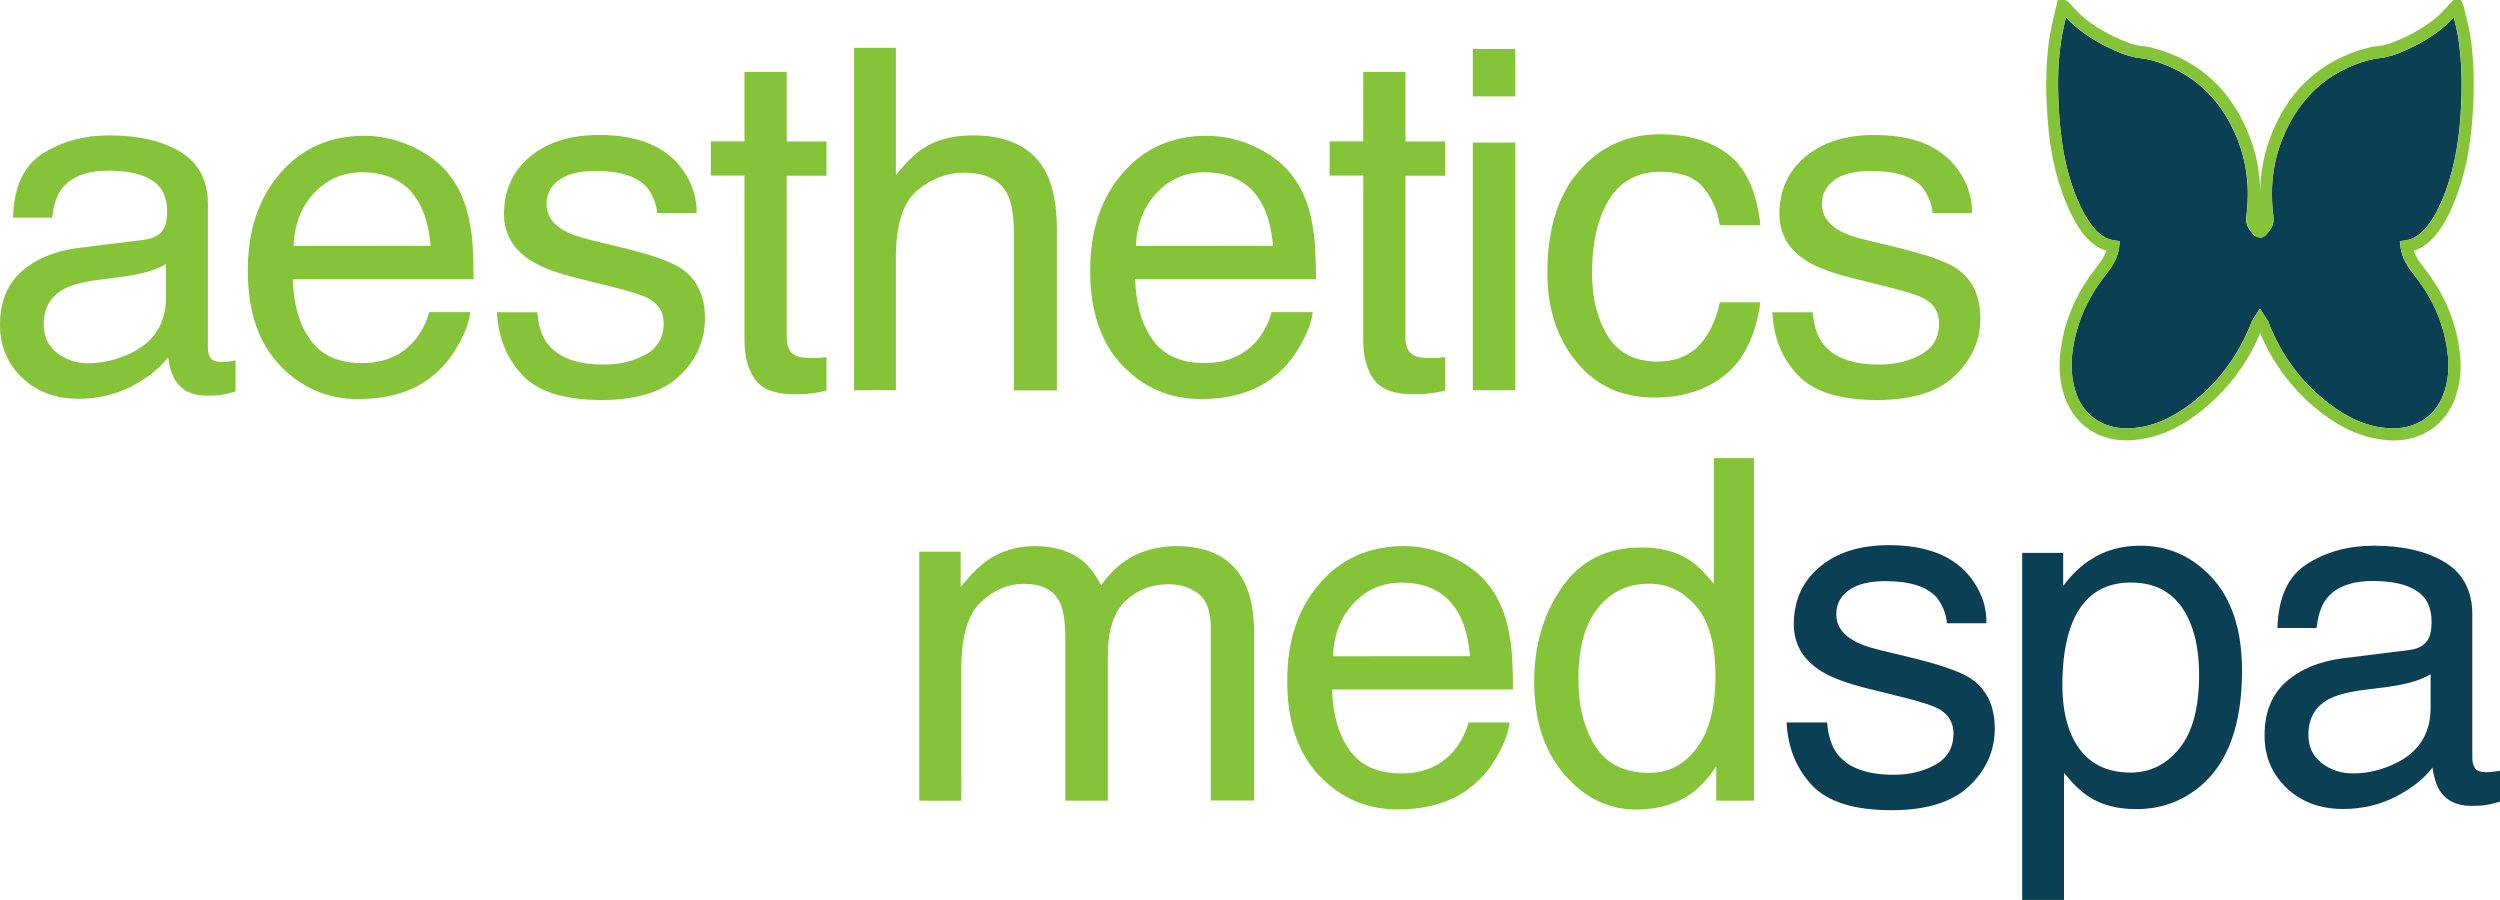
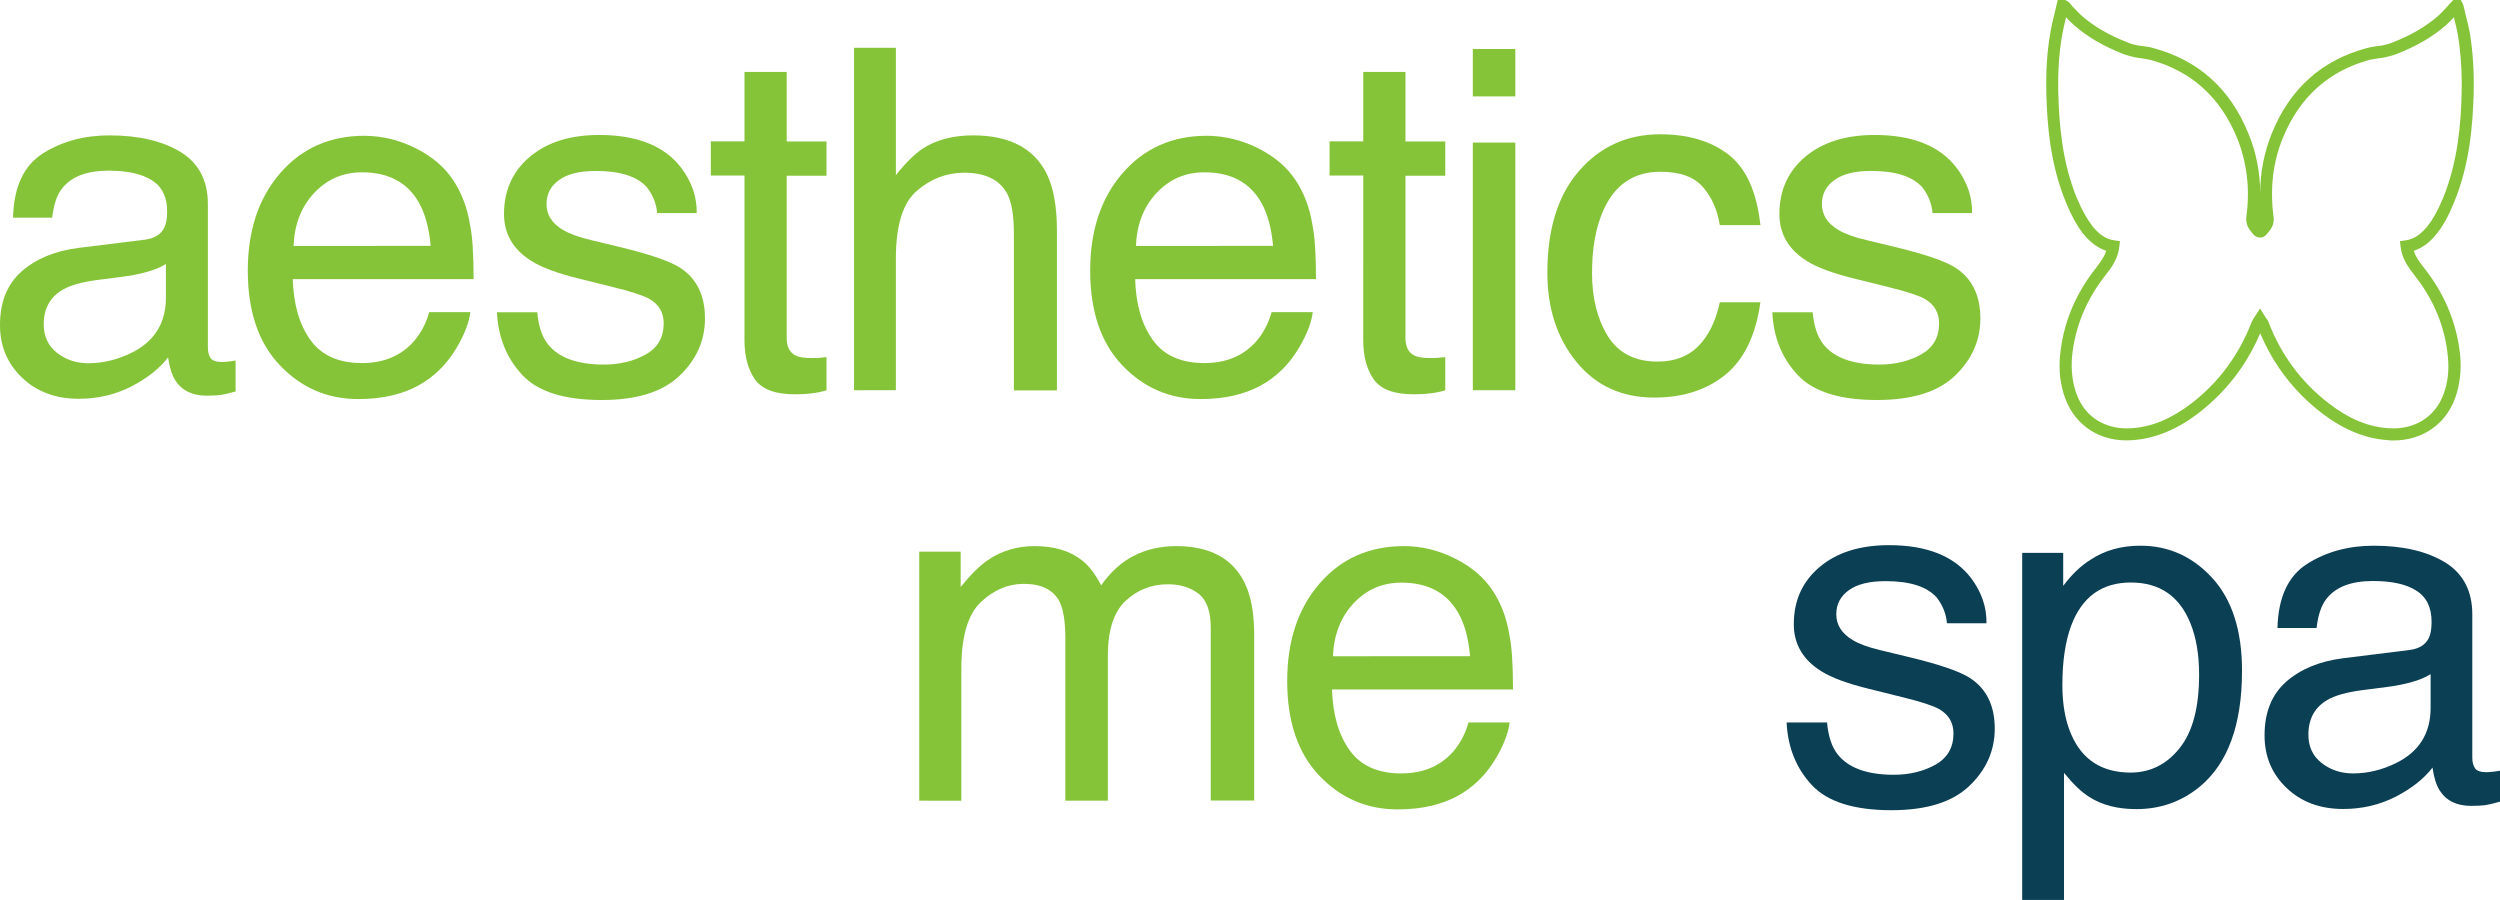
<svg xmlns="http://www.w3.org/2000/svg" version="1.1" id="Layer_1" x="0px" y="0px" viewBox="0 0 1841.2 662.7" style="enable-background:new 0 0 1841.2 662.7;" xml:space="preserve">
  <style type="text/css">
	.st0{fill:#85C438;}
	.st1{fill:#0B3F54;}
</style>
  <g>
    <path class="st0" d="M106.8,176.5c7.1-0.9,11.8-3.9,14.2-8.9c1.4-2.8,2.1-6.7,2.1-11.9c0-10.5-3.7-18.2-11.2-22.9   c-7.5-4.8-18.1-7.1-32-7.1c-16.1,0-27.4,4.4-34.2,13.1c-3.8,4.8-6.2,12-7.3,21.5H9.6c0.6-22.7,7.9-38.4,22-47.3s30.4-13.3,49-13.3   c21.5,0,39,4.1,52.5,12.3c13.3,8.2,20,21,20,38.3V256c0,3.2,0.7,5.8,2,7.7c1.3,1.9,4.1,2.9,8.3,2.9c1.4,0,2.9-0.1,4.6-0.3   c1.7-0.2,3.5-0.4,5.5-0.8v22.8c-4.8,1.4-8.4,2.2-11,2.6c-2.5,0.3-5.9,0.5-10.3,0.5c-10.6,0-18.3-3.8-23.1-11.3   c-2.5-4-4.3-9.6-5.3-16.9c-6.3,8.2-15.3,15.3-27,21.4c-11.8,6-24.7,9.1-38.8,9.1c-17,0-30.9-5.2-41.7-15.5   C5.4,267.8,0,254.9,0,239.4c0-17,5.3-30.1,15.9-39.5c10.6-9.3,24.5-15.1,41.8-17.3L106.8,176.5z M41.9,259.8   c6.5,5.1,14.2,7.7,23.1,7.7c10.8,0,21.3-2.5,31.5-7.5c17.1-8.3,25.7-21.9,25.7-40.8v-24.8c-3.8,2.4-8.6,4.4-14.5,6   c-5.9,1.6-11.7,2.7-17.4,3.4l-18.6,2.4c-11.2,1.5-19.6,3.8-25.2,7c-9.5,5.4-14.3,13.9-14.3,25.6C32.2,247.6,35.4,254.6,41.9,259.8z   " />
    <path class="st0" d="M306.2,109.2c12.1,6.1,21.4,14,27.7,23.7c6.1,9.2,10.2,20,12.2,32.3c1.8,8.4,2.7,21.9,2.7,40.4H215.6   c0.6,18.7,4.9,33.6,13.1,44.9c8.1,11.3,20.8,16.9,37.9,16.9c16,0,28.7-5.3,38.2-16c5.3-6.2,9.1-13.4,11.3-21.5h30.3   c-0.8,6.7-3.5,14.2-8,22.5c-4.5,8.3-9.5,15-15.1,20.3c-9.3,9.1-20.8,15.3-34.5,18.5c-7.4,1.8-15.7,2.7-25,2.7   c-22.7,0-41.9-8.3-57.7-24.9c-15.8-16.6-23.6-39.9-23.6-69.7c0-29.4,7.9-53.3,23.8-71.7c15.9-18.4,36.6-27.6,62.2-27.6   C281.5,100.1,294,103.1,306.2,109.2z M317.2,181.2c-1.2-13.3-4.1-24-8.7-32c-8.4-14.8-22.3-22.3-41.9-22.3   c-14,0-25.8,5.1-35.3,15.3c-9.5,10.2-14.5,23.2-15.1,38.9H317.2z" />
    <path class="st0" d="M395.7,230c0.9,10.3,3.5,18.1,7.9,23.6c7.9,9.9,21.7,14.9,41.2,14.9c11.6,0,21.9-2.5,30.7-7.4   s13.3-12.6,13.3-23c0-7.9-3.5-13.9-10.6-18c-4.5-2.5-13.4-5.4-26.8-8.7l-24.9-6.2c-15.9-3.9-27.6-8.2-35.1-13   c-13.4-8.3-20.2-19.9-20.2-34.6c0-17.3,6.3-31.4,19-42.1c12.7-10.7,29.7-16.1,51.1-16.1c28,0,48.2,8.1,60.5,24.3   c7.7,10.3,11.5,21.3,11.3,33.2H484c-0.6-6.9-3.1-13.2-7.5-18.9c-7.2-8.1-19.8-12.1-37.7-12.1c-11.9,0-20.9,2.2-27.1,6.7   c-6.1,4.4-9.2,10.3-9.2,17.6c0,8,4,14.3,12.1,19.1c4.7,2.8,11.5,5.4,20.6,7.5l20.7,5c22.5,5.4,37.7,10.6,45.3,15.6   c12,7.9,18,20.3,18,37.1c0,16.3-6.3,30.4-18.8,42.3c-12.5,11.9-31.6,17.8-57.3,17.8c-27.6,0-47.2-6.2-58.6-18.6   c-11.5-12.4-17.6-27.7-18.5-46H395.7z" />
    <path class="st0" d="M548.3,53h31.1v51.2h29.3v25.2h-29.3V249c0,6.4,2.2,10.7,6.5,12.8c2.4,1.3,6.4,1.9,12,1.9c1.5,0,3.1,0,4.8-0.1   c1.7-0.1,3.7-0.3,6-0.6v24.5c-3.5,1-7.2,1.8-11,2.2c-3.8,0.5-8,0.7-12.4,0.7c-14.4,0-24.1-3.7-29.3-11c-5.1-7.4-7.7-16.9-7.7-28.7   V129.3h-24.8v-25.2h24.8V53z" />
    <path class="st0" d="M629,35.2h30.8V129c7.3-9.2,13.9-15.7,19.7-19.5c9.9-6.5,22.3-9.8,37.1-9.8c26.6,0,44.6,9.3,54.1,27.9   c5.1,10.2,7.7,24.2,7.7,42.3v117.6h-31.7V171.9c0-13.5-1.7-23.3-5.1-29.6c-5.6-10-16.1-15.1-31.5-15.1c-12.8,0-24.4,4.4-34.7,13.2   c-10.4,8.8-15.6,25.4-15.6,49.8v97.2H629V35.2z" />
    <path class="st0" d="M926.6,109.2c12.1,6.1,21.4,14,27.7,23.7c6.1,9.2,10.2,20,12.2,32.3c1.8,8.4,2.7,21.9,2.7,40.4H836   c0.6,18.7,4.9,33.6,13.1,44.9c8.1,11.3,20.8,16.9,37.9,16.9c16,0,28.7-5.3,38.2-16c5.3-6.2,9.1-13.4,11.3-21.5h30.3   c-0.8,6.7-3.5,14.2-8,22.5c-4.5,8.3-9.5,15-15.1,20.3c-9.3,9.1-20.8,15.3-34.5,18.5c-7.4,1.8-15.7,2.7-25,2.7   c-22.7,0-41.9-8.3-57.7-24.9c-15.8-16.6-23.6-39.9-23.6-69.7c0-29.4,7.9-53.3,23.8-71.7c15.9-18.4,36.6-27.6,62.2-27.6   C901.9,100.1,914.5,103.1,926.6,109.2z M937.6,181.2c-1.2-13.3-4.1-24-8.7-32c-8.4-14.8-22.3-22.3-41.9-22.3   c-14,0-25.8,5.1-35.3,15.3c-9.5,10.2-14.5,23.2-15.1,38.9H937.6z" />
    <path class="st0" d="M1003.9,53h31.2v51.2h29.3v25.2h-29.3V249c0,6.4,2.2,10.7,6.5,12.8c2.4,1.3,6.4,1.9,12,1.9   c1.5,0,3.1,0,4.8-0.1c1.7-0.1,3.7-0.3,6-0.6v24.5c-3.5,1-7.2,1.8-11,2.2c-3.8,0.5-8,0.7-12.4,0.7c-14.4,0-24.1-3.7-29.3-11   c-5.1-7.4-7.7-16.9-7.7-28.7V129.3h-24.8v-25.2h24.8V53z" />
    <path class="st0" d="M1084.7,36.1h31.3V71h-31.3V36.1z M1084.7,105h31.3v182.4h-31.3V105z" />
    <path class="st0" d="M1273.1,113.9c12.9,10.1,20.7,27.3,23.4,51.9h-29.9c-1.8-11.3-6-20.7-12.5-28.1c-6.5-7.5-16.9-11.2-31.3-11.2   c-19.6,0-33.7,9.6-42.1,28.7c-5.5,12.4-8.2,27.7-8.2,46c0,18.3,3.9,33.8,11.6,46.3c7.8,12.5,20,18.8,36.6,18.8   c12.8,0,22.9-3.9,30.4-11.7c7.5-7.8,12.6-18.4,15.5-32h29.9c-3.4,24.3-12,42.1-25.7,53.3c-13.7,11.2-31.2,16.9-52.5,16.9   c-24,0-43.1-8.8-57.3-26.3c-14.3-17.5-21.4-39.4-21.4-65.6c0-32.2,7.8-57.2,23.4-75.1c15.6-17.9,35.5-26.9,59.7-26.9   C1243.3,98.9,1260.1,103.9,1273.1,113.9z" />
    <path class="st0" d="M1335,230c0.9,10.3,3.6,18.1,7.9,23.6c7.9,9.9,21.7,14.9,41.2,14.9c11.6,0,21.9-2.5,30.7-7.4   c8.9-5,13.3-12.6,13.3-23c0-7.9-3.5-13.9-10.6-18c-4.5-2.5-13.4-5.4-26.8-8.7l-24.9-6.2c-15.9-3.9-27.6-8.2-35.1-13   c-13.4-8.3-20.2-19.9-20.2-34.6c0-17.3,6.3-31.4,19-42.1c12.7-10.7,29.7-16.1,51.1-16.1c28,0,48.2,8.1,60.5,24.3   c7.7,10.3,11.5,21.3,11.3,33.2h-29.1c-0.6-6.9-3.1-13.2-7.5-18.9c-7.2-8.1-19.8-12.1-37.7-12.1c-11.9,0-20.9,2.2-27.1,6.7   c-6.1,4.4-9.2,10.3-9.2,17.6c0,8,4,14.3,12.1,19.1c4.6,2.8,11.5,5.4,20.6,7.5l20.7,5c22.5,5.4,37.7,10.6,45.3,15.6   c12,7.9,18,20.3,18,37.1c0,16.3-6.3,30.4-18.8,42.3c-12.5,11.9-31.6,17.8-57.3,17.8c-27.6,0-47.1-6.2-58.6-18.6   c-11.5-12.4-17.7-27.7-18.5-46H1335z" />
  </g>
  <g>
    <path class="st0" d="M677,406.3h30.5v26c7.3-9,13.9-15.6,19.9-19.7c10.2-7,21.7-10.4,34.6-10.4c14.6,0,26.4,3.6,35.3,10.8   c5,4.1,9.6,10.2,13.7,18.1c6.8-9.8,14.9-17.1,24.1-21.8c9.2-4.7,19.6-7.1,31.1-7.1c24.6,0,41.4,8.9,50.3,26.7   c4.8,9.6,7.2,22.5,7.2,38.7v122h-32V462.3c0-12.2-3.1-20.6-9.2-25.2c-6.1-4.6-13.5-6.8-22.3-6.8c-12.1,0-22.5,4.1-31.2,12.2   c-8.7,8.1-13.1,21.6-13.1,40.6v106.6h-31.3V470c0-12.4-1.5-21.5-4.4-27.2c-4.7-8.6-13.4-12.8-26.2-12.8c-11.6,0-22.2,4.5-31.7,13.5   c-9.5,9-14.3,25.3-14.3,49v97.2H677V406.3z" />
    <path class="st0" d="M1071.7,411.4c12.1,6.1,21.4,14,27.7,23.7c6.1,9.2,10.2,20,12.2,32.3c1.8,8.4,2.7,21.9,2.7,40.4H981   c0.6,18.7,4.9,33.6,13.1,44.9c8.1,11.3,20.8,16.9,37.9,16.9c16,0,28.7-5.3,38.2-16c5.3-6.2,9.1-13.4,11.3-21.5h30.3   c-0.8,6.7-3.5,14.2-7.9,22.5c-4.5,8.3-9.5,15-15.1,20.3c-9.3,9.1-20.8,15.3-34.5,18.5c-7.4,1.8-15.7,2.7-25,2.7   c-22.7,0-41.9-8.3-57.7-24.9c-15.8-16.6-23.6-39.9-23.6-69.7c0-29.4,7.9-53.3,23.8-71.7c15.9-18.4,36.6-27.6,62.3-27.6   C1047,402.2,1059.5,405.3,1071.7,411.4z M1082.7,483.4c-1.2-13.3-4.1-24-8.7-32c-8.4-14.8-22.3-22.3-41.9-22.3   c-14,0-25.8,5.1-35.3,15.3c-9.5,10.2-14.5,23.2-15.1,38.9H1082.7z" />
-     <path class="st0" d="M1243.6,412c5.5,3.4,11.6,9.4,18.6,18v-92.6h29.6v252.3H1264v-25.5c-7.2,11.3-15.6,19.5-25.4,24.5   c-9.8,5-21,7.5-33.6,7.5c-20.3,0-38-8.6-52.8-25.7c-14.9-17.2-22.3-40-22.3-68.5c0-26.7,6.8-49.8,20.4-69.4   c13.6-19.6,33-29.4,58.2-29.4C1222.4,403.1,1234.1,406.1,1243.6,412z M1174.8,549.4c8.3,13.2,21.6,19.8,39.9,19.8   c14.2,0,25.8-6.1,35-18.4c9.1-12.3,13.7-29.9,13.7-52.8c0-23.2-4.7-40.3-14.1-51.4c-9.4-11.1-21.1-16.7-34.9-16.7   c-15.4,0-28,5.9-37.5,17.8c-9.6,11.9-14.4,29.3-14.4,52.4C1162.4,519.8,1166.5,536.2,1174.8,549.4z" />
    <path class="st1" d="M1345.6,532.1c0.9,10.3,3.5,18.1,7.9,23.6c7.9,9.9,21.7,14.9,41.2,14.9c11.6,0,21.9-2.5,30.7-7.4   c8.8-5,13.3-12.6,13.3-23c0-7.9-3.5-13.9-10.6-18c-4.5-2.5-13.4-5.4-26.8-8.7l-24.9-6.2c-15.9-3.9-27.6-8.2-35.1-13   c-13.4-8.3-20.2-19.9-20.2-34.6c0-17.3,6.3-31.4,19-42.1c12.7-10.7,29.7-16.1,51.1-16.1c28,0,48.2,8.1,60.5,24.3   c7.7,10.3,11.5,21.3,11.3,33.2h-29.1c-0.6-6.9-3.1-13.2-7.5-18.9c-7.2-8.1-19.8-12.1-37.7-12.1c-11.9,0-20.9,2.2-27.1,6.7   c-6.1,4.4-9.2,10.3-9.2,17.6c0,8,4,14.3,12.1,19.1c4.6,2.8,11.5,5.4,20.6,7.5l20.7,5c22.5,5.4,37.7,10.6,45.3,15.6   c12,7.9,18,20.3,18,37.1c0,16.3-6.3,30.4-18.8,42.3c-12.5,11.9-31.6,17.8-57.3,17.8c-27.6,0-47.2-6.2-58.7-18.6   c-11.5-12.4-17.6-27.7-18.5-46H1345.6z" />
    <path class="st1" d="M1489.4,407.2h30.1v24.3c6.2-8.3,12.9-14.8,20.2-19.3c10.4-6.9,22.6-10.3,36.7-10.3c20.8,0,38.5,8,53,23.9   c14.5,15.9,21.8,38.7,21.8,68.2c0,39.9-10.5,68.5-31.4,85.6c-13.3,10.8-28.7,16.3-46.4,16.3c-13.9,0-25.5-3-34.9-9.1   c-5.5-3.4-11.6-9.3-18.4-17.6v93.6h-30.8V407.2z M1605.3,550.9c9.6-12,14.3-30,14.3-54c0-14.6-2.1-27.2-6.3-37.6   c-8-20.2-22.7-30.3-44-30.3c-21.4,0-36.1,10.7-44,32c-4.2,11.4-6.4,25.9-6.4,43.5c0,14.1,2.1,26.2,6.4,36.1   c8,18.9,22.7,28.4,44,28.4C1583.8,568.9,1595.8,562.9,1605.3,550.9z" />
    <path class="st1" d="M1774.6,478.7c7.1-0.9,11.8-3.9,14.2-8.9c1.4-2.8,2-6.7,2-11.9c0-10.5-3.7-18.2-11.2-22.9   c-7.5-4.8-18.1-7.1-32-7.1c-16.1,0-27.4,4.4-34.2,13.1c-3.8,4.8-6.2,12-7.3,21.5h-28.8c0.6-22.7,7.9-38.4,22-47.3   s30.4-13.3,49-13.3c21.5,0,39,4.1,52.5,12.3c13.3,8.2,20,21,20,38.3v105.6c0,3.2,0.7,5.8,2,7.7c1.3,1.9,4.1,2.9,8.3,2.9   c1.4,0,2.9-0.1,4.6-0.3c1.7-0.2,3.5-0.4,5.5-0.8v22.8c-4.8,1.4-8.4,2.2-11,2.6c-2.5,0.3-5.9,0.5-10.3,0.5   c-10.6,0-18.3-3.8-23.1-11.3c-2.5-4-4.3-9.6-5.3-16.9c-6.3,8.2-15.3,15.3-27,21.4c-11.8,6-24.7,9.1-38.8,9.1   c-17,0-30.9-5.2-41.7-15.5c-10.8-10.3-16.2-23.2-16.2-38.7c0-17,5.3-30.1,15.9-39.5c10.6-9.3,24.5-15.1,41.8-17.3L1774.6,478.7z    M1709.8,561.9c6.5,5.1,14.2,7.7,23.1,7.7c10.8,0,21.3-2.5,31.5-7.5c17.1-8.3,25.7-21.9,25.7-40.8v-24.8c-3.8,2.4-8.6,4.4-14.5,6   c-5.9,1.6-11.7,2.7-17.4,3.4l-18.6,2.4c-11.2,1.5-19.6,3.8-25.2,7c-9.5,5.4-14.3,13.9-14.3,25.6   C1700,549.8,1703.3,556.8,1709.8,561.9z" />
  </g>
  <g>
-     <path class="st1" d="M1802.9,262.7c0.9,10.1-0.1,19-3.4,27.7c-6.3,16.9-21.5,26.2-40.2,25c-15.1-0.9-29.5-6.9-44.1-18.2   c-20.2-15.4-35.1-35.5-44.4-59.5c-0.4-1.4-1.3-2.6-2.1-3.6l-4.3-6.9l-4.5,6.9c-0.5,1-1.4,2.2-1.9,3.6c-9.4,24-24.2,44.1-44.3,59.5   c-14.7,11.2-29.1,17.3-44.1,18.2c-18.9,1.2-34.1-8.1-40.3-25c-3.1-8.6-4.2-17.6-3.4-27.7c2.1-21.5,10.2-41.5,24.3-59.6   c5-6.2,9.5-12.6,10.5-21.2l0.5-4.3l-4.2-0.6c-6.1-0.9-11.1-4.2-16.1-10.5c-4.1-5.4-7.7-11.8-11.4-20.5c-11.1-27-13.1-55.3-13.7-77   c-0.4-14.9,0.4-29.1,2.7-42.5c0.8-4.6,1.9-9.2,3-13.8c1.7,1.9,3.5,3.8,5.5,5.5c10.1,8.9,22.2,15.9,36.5,21.5c2.6,1,5.4,1.7,8.6,2.5   c1.7,0.3,3.5,0.5,5.2,0.8c2.2,0.3,4.2,0.6,6.3,1.1c30.2,8.2,51.6,27.6,63.9,57.6c7.2,17.9,9.6,37.5,6.8,57.7   c-0.9,6.3,2.6,10.3,5.3,13.4c1,1.2,2.6,2.1,5.2,2.2c1.7-0.1,3.2-1,4.3-2.3c2.6-3,6.2-7,5.2-13.2c-2.7-20.4-0.5-39.9,6.8-57.8   c12.3-30.1,33.7-49.4,63.9-57.6c1.9-0.4,4.1-0.8,6.3-1.1c1.7-0.2,3.6-0.4,5.2-0.8c3.4-0.8,6.1-1.5,8.6-2.5   c14.4-5.6,26.5-12.6,36.6-21.5c1.8-1.7,3.7-3.6,5.4-5.5c1.2,4.6,2.3,9.2,3.1,13.8c2.1,13.4,3,27.6,2.6,42.5   c-0.5,21.6-2.6,49.9-13.7,77c-3.7,8.8-7.1,15.1-11.4,20.5c-5,6.3-10.1,9.6-16,10.5l-4.3,0.6l0.5,4.3c1,8.5,5.6,15,10.5,21.2   C1792.8,221.2,1800.9,241.2,1802.9,262.7z" />
    <path class="st0" d="M1785.6,197.7c-3.5-4.3-6.4-8.3-7.9-13c6.4-2.1,12-6.3,17.1-12.8c4.8-6.1,8.6-13.1,12.5-22.7   c11.8-28.4,13.8-57.7,14.5-80.1c0.4-15.4-0.5-30.3-2.7-44.2c-0.9-5-2.2-9.9-3.4-14.9l-1.6-6.6l-1.8-3.5h-5.4l-1.4,1.5   c-1.1,1-2.1,2.2-3.1,3.4c-2.1,2.3-4.1,4.5-6.5,6.7c-9.3,8.1-20.4,14.6-33.9,19.8c-2.4,1-4.6,1.5-7.1,2.1c-1.6,0.3-3.1,0.5-4.6,0.6   c-2.5,0.4-5,0.8-7.5,1.5c-32.9,8.9-56.3,29.8-69.6,62.6c-5.7,14.1-8.6,28.9-8.6,44.2c-0.1-15.4-2.9-30.2-8.8-44.2   c-13.3-32.8-36.8-53.7-69.6-62.6c-2.4-0.8-5-1.1-7.5-1.5c-1.5-0.1-3.1-0.3-4.6-0.6c-2.5-0.5-4.9-1.1-7-2.1   c-13.6-5.2-24.8-11.7-34.1-19.8c-2.3-2.2-4.4-4.4-6.6-6.7c-0.9-1.2-1.9-2.4-3-3.4l-2.5-1.5h-5.4l-2.4,10.1c-1.2,5-2.4,9.9-3.2,15   c-2.4,13.8-3.2,28.8-2.8,44.1c0.6,22.4,2.7,51.7,14.5,80.1c3.9,9.6,7.8,16.6,12.4,22.7c5.3,6.5,10.8,10.7,17.2,12.8   c-1.4,4.6-4.5,8.6-7.8,13c-15.2,19.2-24,40.9-26.2,64.1c-1.1,11.2,0.2,21.8,3.8,31.6c7.6,20.5,26.3,32.4,49.1,30.8   c16.9-1.1,33-7.7,49-19.9c20.2-15.6,35.5-35.3,45.5-58.9c9.9,23.6,25.2,43.3,45.4,58.9c16.1,12.2,32,18.8,49,19.9   c1.3,0.2,2.6,0.2,3.8,0.2c21,0,38.2-11.7,45.3-31c3.5-9.7,4.8-20.3,3.8-31.6C1809.5,238.7,1800.8,217,1785.6,197.7z M1799.6,290.4   c-6.3,16.9-21.5,26.2-40.2,25c-15.1-0.9-29.5-6.9-44.1-18.2c-20.2-15.4-35.1-35.5-44.4-59.5c-0.4-1.4-1.3-2.6-2.1-3.6l-4.3-6.9   l-4.5,6.9c-0.5,1-1.4,2.2-1.9,3.6c-9.4,24-24.2,44.1-44.3,59.5c-14.7,11.2-29.1,17.3-44.1,18.2c-18.9,1.2-34.1-8.1-40.3-25   c-3.1-8.6-4.2-17.6-3.4-27.7c2.1-21.5,10.2-41.5,24.3-59.6c5-6.2,9.5-12.6,10.5-21.2l0.5-4.3l-4.2-0.6c-6.1-0.9-11.1-4.2-16.1-10.5   c-4.1-5.4-7.7-11.8-11.4-20.5c-11.1-27-13.1-55.3-13.7-77c-0.4-14.9,0.4-29.1,2.7-42.5c0.8-4.6,1.9-9.2,3-13.8   c1.7,1.9,3.5,3.8,5.5,5.5c10.1,8.9,22.2,15.9,36.5,21.5c2.6,1,5.4,1.7,8.6,2.5c1.7,0.3,3.5,0.5,5.2,0.8c2.2,0.3,4.2,0.6,6.3,1.1   c30.2,8.2,51.6,27.6,63.9,57.6c7.2,17.9,9.6,37.5,6.8,57.7c-0.9,6.3,2.6,10.3,5.3,13.4c1,1.2,2.6,2.1,5.2,2.2   c1.7-0.1,3.2-1,4.3-2.3c2.6-3,6.2-7,5.2-13.2c-2.7-20.4-0.5-39.9,6.8-57.8c12.3-30.1,33.7-49.4,63.9-57.6c1.9-0.4,4.1-0.8,6.3-1.1   c1.7-0.2,3.6-0.4,5.2-0.8c3.4-0.8,6.1-1.5,8.6-2.5c14.4-5.6,26.5-12.6,36.6-21.5c1.8-1.7,3.7-3.6,5.4-5.5c1.2,4.6,2.3,9.2,3.1,13.8   c2.1,13.4,3,27.6,2.6,42.5c-0.5,21.6-2.6,49.9-13.7,77c-3.7,8.8-7.1,15.1-11.4,20.5c-5,6.3-10.1,9.6-16,10.5l-4.3,0.6l0.5,4.3   c1,8.5,5.6,15,10.5,21.2c14.2,18.1,22.3,38.1,24.3,59.6C1803.8,272.7,1802.8,281.7,1799.6,290.4z" />
  </g>
</svg>